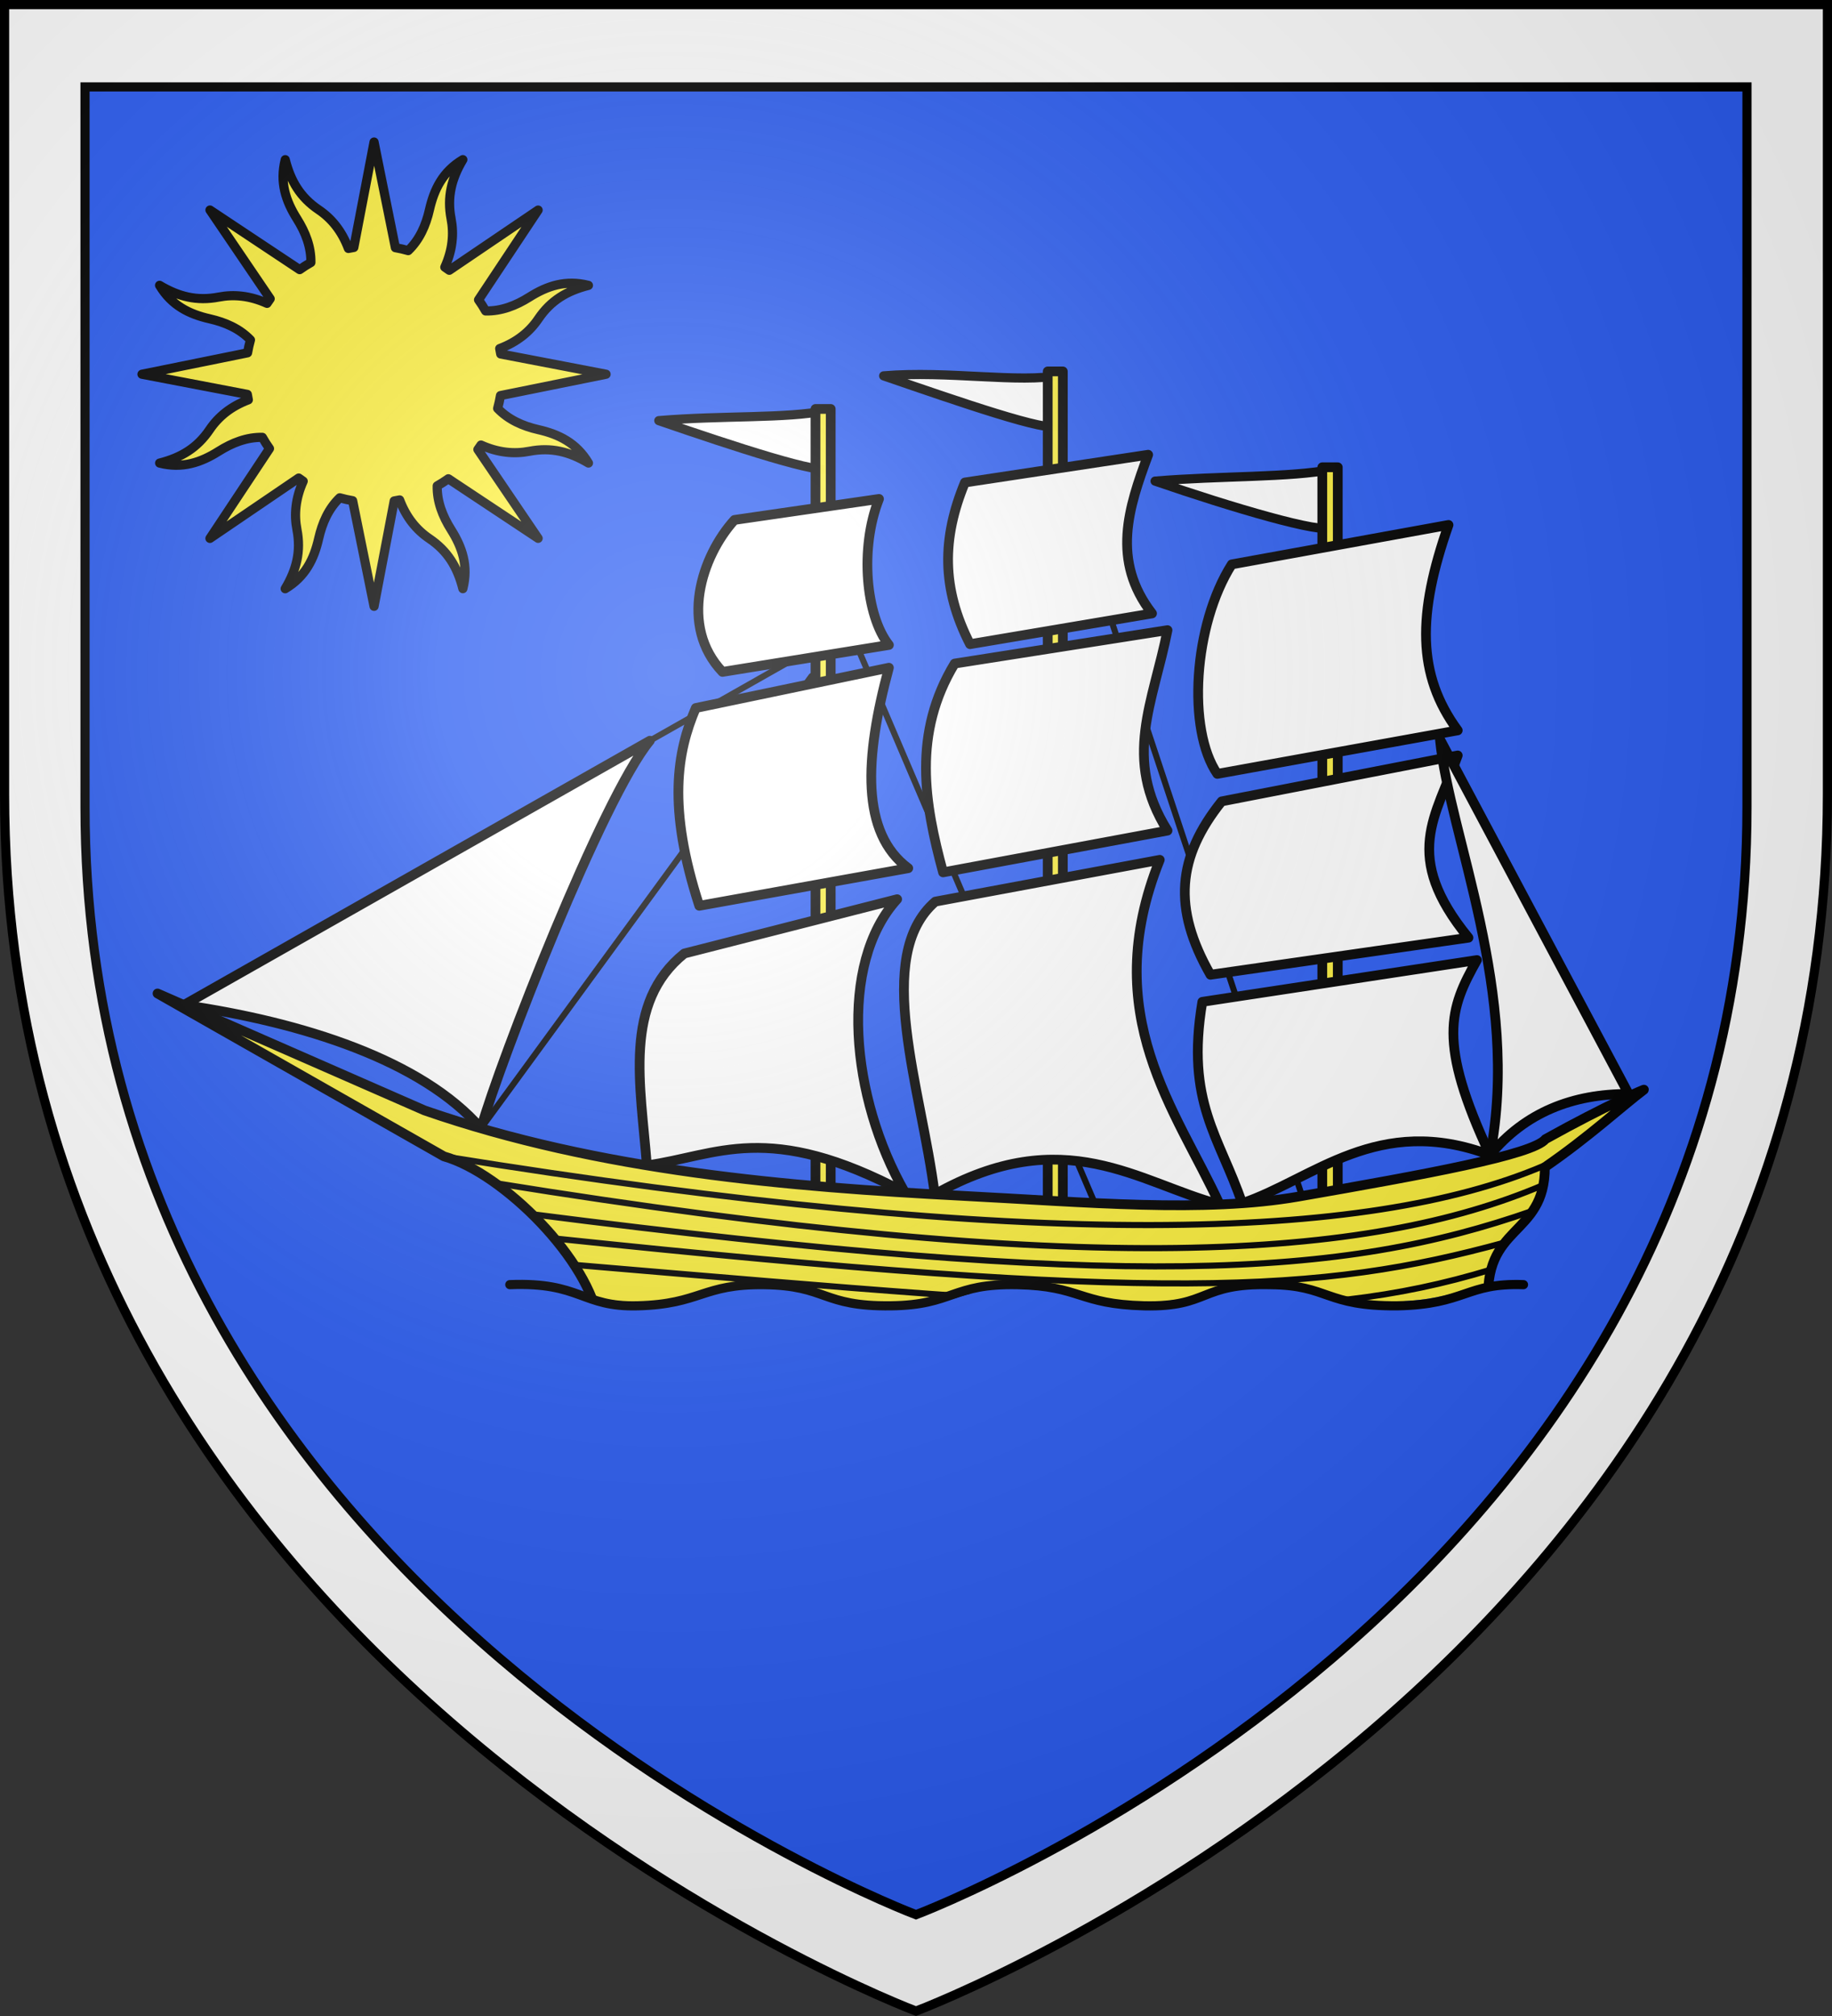
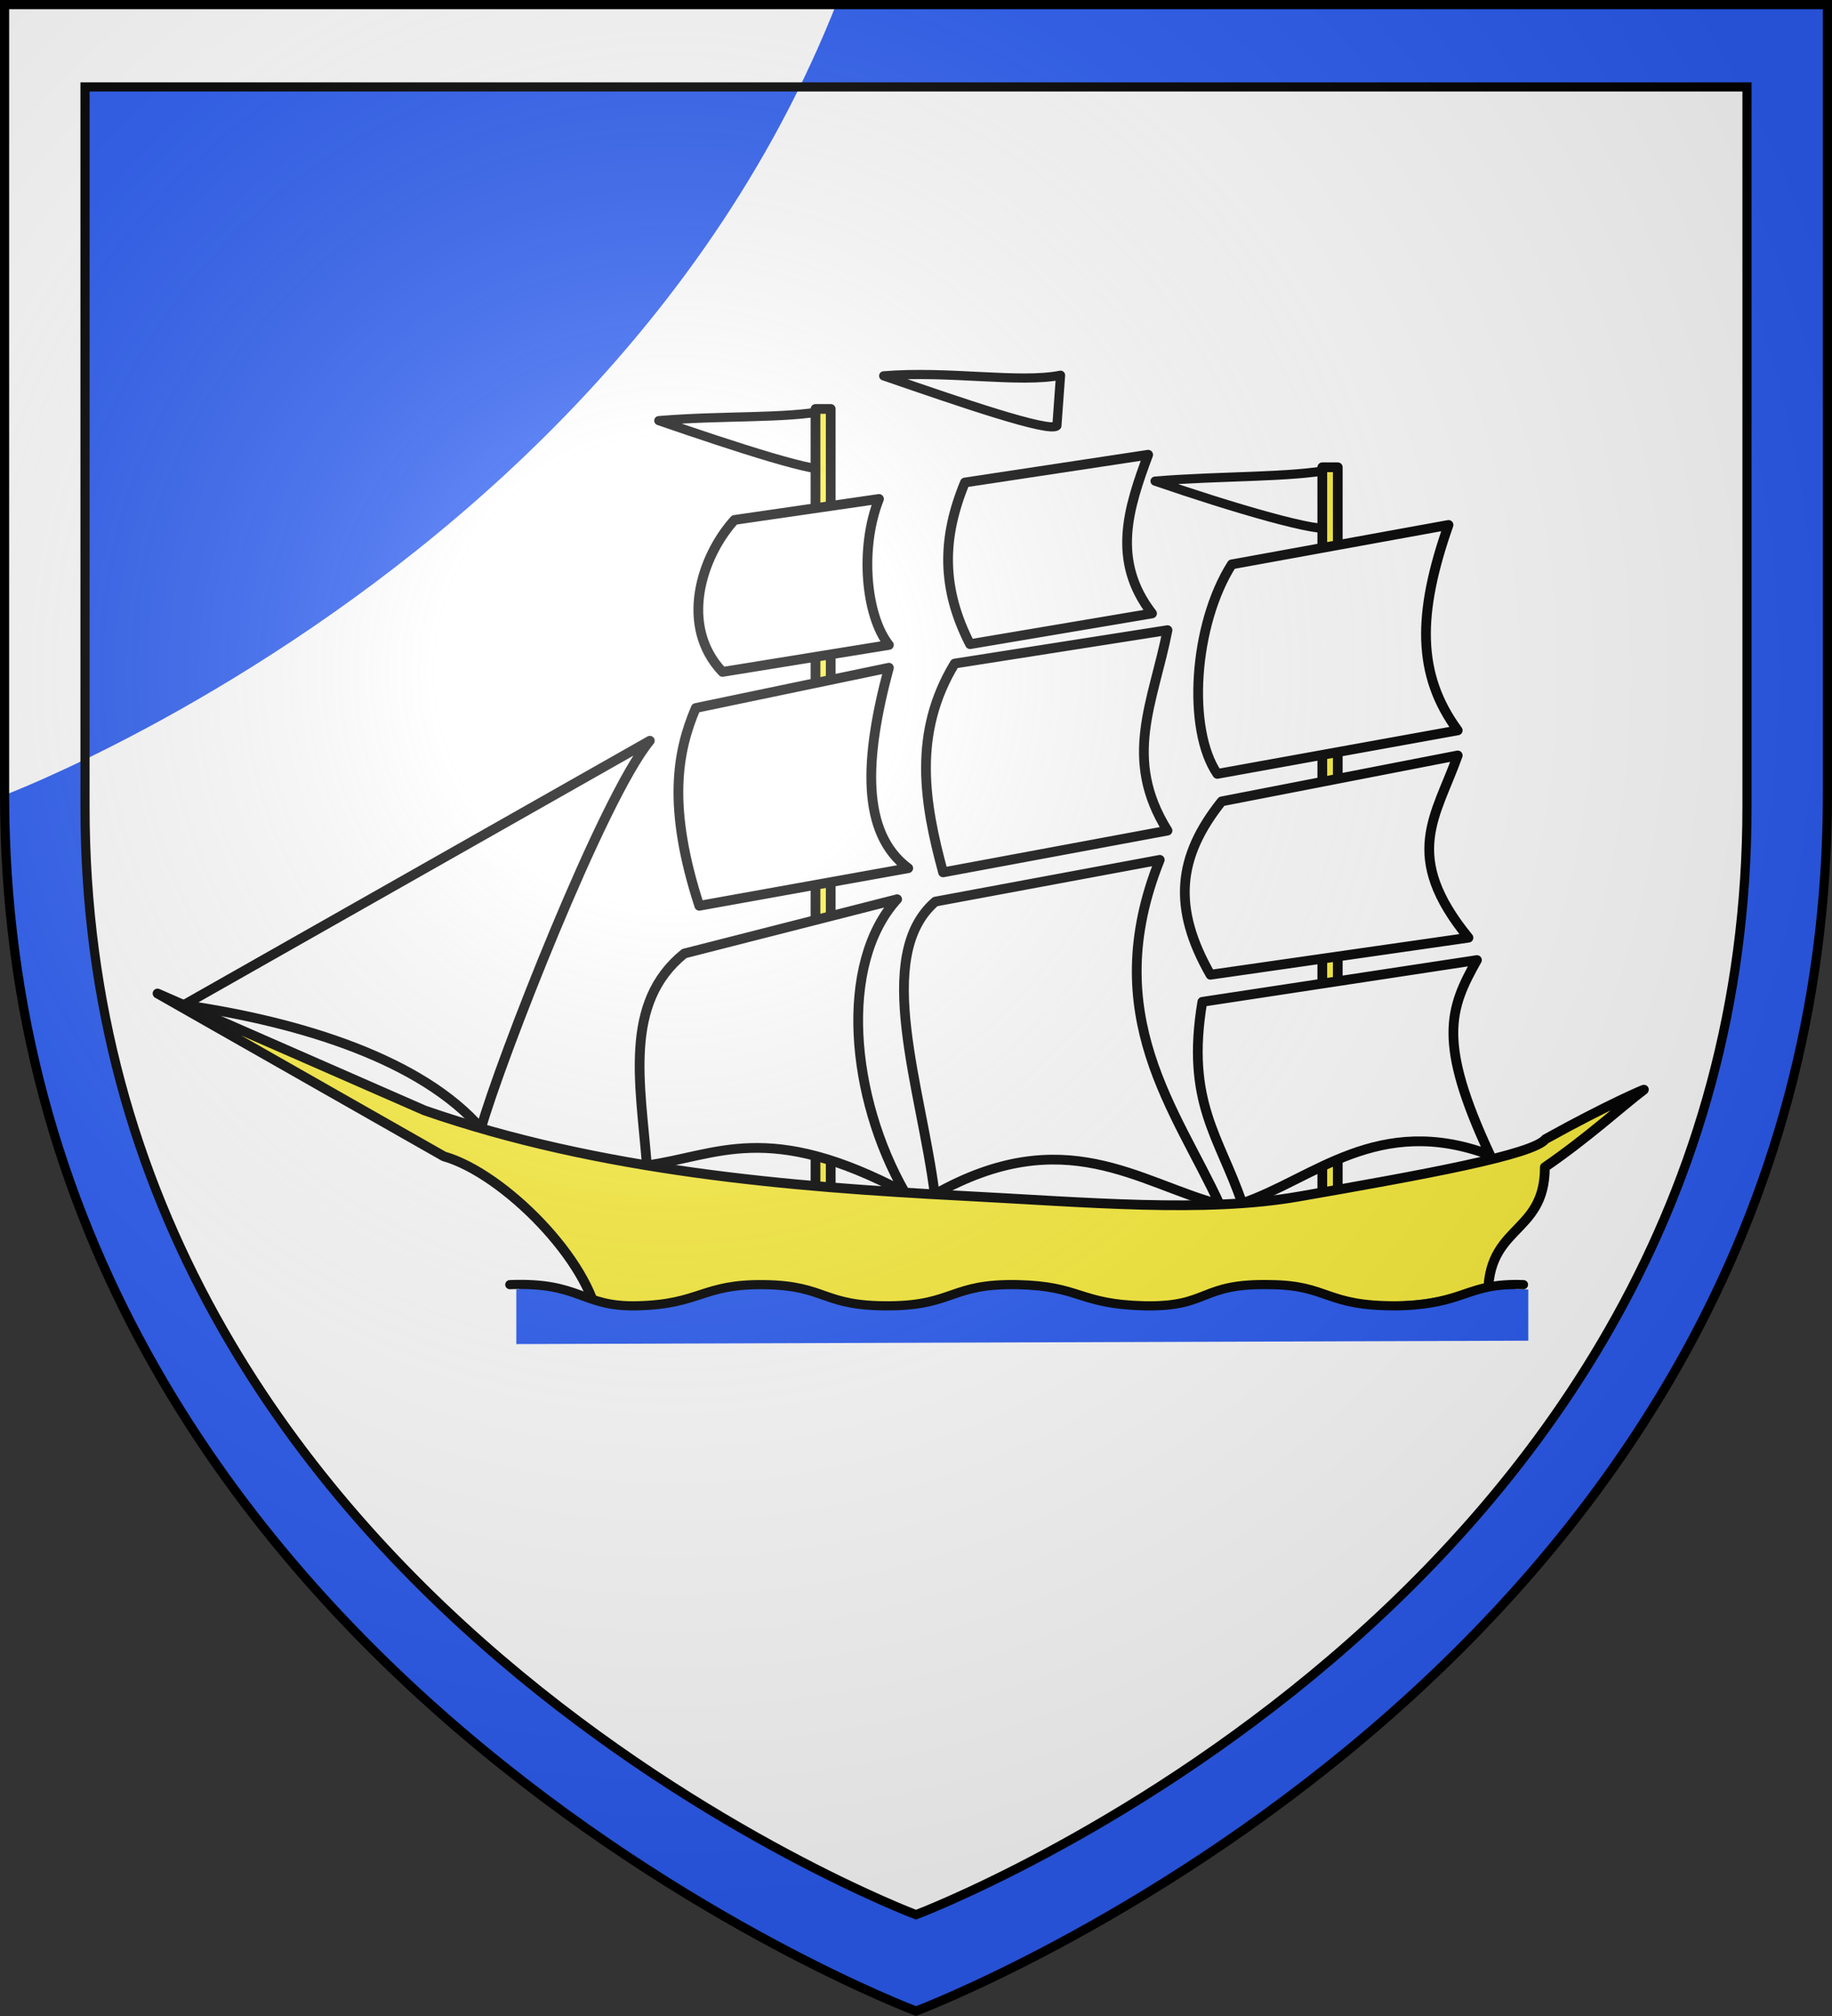
<svg xmlns="http://www.w3.org/2000/svg" xmlns:xlink="http://www.w3.org/1999/xlink" height="660" viewBox="-300 -300 600 660" width="600">
  <rect x="-300" y="-300" width="600" height="660" fill="#333333" stroke="none" />
  <defs>
    <radialGradient id="a" cx="-80" cy="-80" gradientUnits="userSpaceOnUse" r="405">
      <stop offset="0" stop-color="#fff" stop-opacity=".31" />
      <stop offset=".19" stop-color="#fff" stop-opacity=".25" />
      <stop offset=".6" stop-color="#6b6b6b" stop-opacity=".125" />
      <stop offset="1" stop-opacity=".125" />
    </radialGradient>
    <path id="b" d="m-298.5-298.5h597v258.5c0 286.2-298.5 398.39-298.5 398.39s-298.5-112.19-298.5-398.39z" />
  </defs>
  <use fill="#2b5df2" height="100%" transform="translate(0 .05)" width="100%" xlink:href="#b" />
-   <path d="m-298.5-298.5v258.802c0 285.75 298.5 398.198 298.5 398.198s298.5-112.447 298.5-398.198v-258.802zm26.344 26.965h544.312s0.0.506 0 235.404c0 260.531-272.156 363.036-272.156 363.036s-272.156-102.505-272.156-363.036z" fill="#fff" fill-rule="evenodd" />
+   <path d="m-298.5-298.5v258.802s298.5-112.447 298.5-398.198v-258.802zm26.344 26.965h544.312s0.0.506 0 235.404c0 260.531-272.156 363.036-272.156 363.036s-272.156-102.505-272.156-363.036z" fill="#fff" fill-rule="evenodd" />
  <path d="m-272.156-271.54h544.312v235.719c0 260.258-272.156 362.656-272.156 362.656s-272.156-102.398-272.156-362.656z" fill="none" stroke="#000" stroke-width="3" />
-   <path d="m-206.579-247.72c-1.902 7.439.195 13.562 3.83 19.332 2.811 4.462 4.658 9.217 4.57 14.325-1.279.721-2.498 1.498-3.675 2.335l-29.379-19.514 19.723 29.055c-.354.489-.7.998-1.032 1.501-5.594-2.52-10.846-3.02-15.85-2.052-7.074 1.368-13.08-.113-19.351-3.851 3.915 6.605 9.756 9.451 16.407 10.96 5.153 1.17 9.811 3.222 13.365 6.911-.387 1.39-.706 2.796-.949 4.223l-34.581 7.013 34.503 6.598c.095.594.209 1.185.33 1.778-5.739 2.171-9.82 5.523-12.675 9.747-4.035 5.97-9.301 9.17-16.378 10.962 7.439 1.902 13.552-.219 19.322-3.855 4.462-2.811 9.217-4.658 14.325-4.57.721 1.279 1.498 2.498 2.335 3.675l-19.503 29.404 29.069-19.759c.485.351.977.713 1.476 1.042-2.52 5.594-3.01 10.87-2.042 15.875 1.368 7.074-.123 13.055-3.861 19.327 6.605-3.915 9.451-9.756 10.96-16.407 1.17-5.153 3.222-9.811 6.911-13.365 1.393.388 2.793.706 4.223.949l7.012 34.581 6.598-34.503c.594-.095 1.185-.209 1.778-.33 2.17 5.741 5.524 9.82 9.747 12.675 5.97 4.035 9.17 9.301 10.962 16.378 1.902-7.439-.219-13.552-3.855-19.322-2.817-4.471-4.643-9.211-4.545-14.336 1.27-.717 2.481-1.493 3.65-2.324l29.404 19.503-19.734-29.079c.347-.48.692-.973 1.018-1.466 5.596 2.527 10.868 3.01 15.875 2.042 7.074-1.369 13.055.123 19.327 3.861-3.915-6.605-9.746-9.426-16.396-10.936-5.147-1.168-9.8-3.26-13.351-6.946.386-1.388.682-2.788.924-4.213l34.591-6.988-34.513-6.623c-.095-.594-.209-1.185-.33-1.778 5.745-2.17 9.819-5.522 12.674-9.747 4.035-5.97 9.311-9.146 16.388-10.937-7.439-1.902-13.562.195-19.332 3.83-4.471 2.817-9.211 4.643-14.336 4.545-.717-1.27-1.493-2.481-2.324-3.65l19.514-29.379-29.09 19.709c-.48-.347-.973-.692-1.466-1.018 2.524-5.593 3.02-10.846 2.052-15.85-1.368-7.074.113-13.08 3.851-19.351-6.605 3.915-9.426 9.746-10.936 16.396-1.171 5.159-3.259 9.832-6.96 13.386-1.383-.384-2.778-.718-4.198-.959l-6.988-34.591-6.623 34.513c-.594.095-1.185.209-1.778.33-2.171-5.741-5.522-9.819-9.747-12.674-5.97-4.035-9.146-9.311-10.937-16.388z" fill="#fcef3c" stroke="#000" stroke-linecap="round" stroke-linejoin="round" stroke-width="3" />
  <g transform="translate(-2 10)">
    <path d="m80.303-152.493c21.078-1.762 44.526-1.136 57.892-3.826l-.404 18.912c-2.249 2.436-32.418-6.444-57.488-15.085zm-88.895-34.461c21.078-1.762 44.57 2.486 57.935-.204l-1.195 16.537c-2.249 2.436-31.67-7.691-56.74-16.332zm-73.647 14.66c21.078-1.762 41.531-.607 54.897-3.297l1.18 18.912c-2.249 2.436-31.007-6.973-56.077-15.614z" style="fill:#fff;fill-rule:evenodd;stroke:#000;stroke-width:3;stroke-linecap:round;stroke-linejoin:round" />
    <path d="m-140.135-157.025h5.069v257.041h-5.069z" style="fill:#fcef3c;fill-opacity:.988;stroke:#000;stroke-width:3.19;stroke-linecap:round;stroke-linejoin:round" transform="scale(-1 1)" />
-     <path d="m-237.787 19.021 206.83-117.255m-109.503 157.643 108.236-148.072m172.36-43.752 95.261 180.558m-106.967 33.397-79.544-239.933m11.33 241.527-87.371-204.611" fill="none" stroke="#000" stroke-linecap="round" stroke-linejoin="round" stroke-width="2" />
-     <path d="m-50.092-188.405h4.947v282.886h-4.947z" style="fill:#fcef3c;fill-opacity:.988;stroke:#000;stroke-width:3.19;stroke-linecap:round;stroke-linejoin:round" transform="scale(-1 1)" />
    <path d="m25.931-176.12h4.984v274.723h-4.984z" style="fill:#fcef3c;fill-opacity:.988;stroke:#000;stroke-width:3.19;stroke-linecap:round;stroke-linejoin:round" transform="scale(-1 1)" />
    <path d="m-140.461 59.409c6.181-21.932 39.869-108.303 55.294-126.91l-152.62 86.523c38.918 5.65 77.883 18.049 97.326 40.388zm224.833-97.484c-14.816-23.699-4.639-41.929 0-65.627l-69.704 10.938c-13.802 22.787-9.997 45.575-3.802 68.362zm-5.069-71.096c-13.419-17.318-7.709-34.637-1.267-51.955l-60.018 9.083c-7.531 18.23-7.692 34.701 1.675 52.931zm100.121 38.283c-13.402-18.218-13.242-38.114-3.019-67.256l-70.984 12.91c-12.59 19.826-14.684 54.122-4.738 68.588zm3.515 67.874c-21.998-26.947-10.6-39.696-3.515-59.671l-77.309 15.04c-14.556 18.204-16.16 34.908-3.681 56.758zm7.075 71.158c-17.368-37.181-13.246-47.944-4.299-63.834l-89.938 13.672c-5.537 32.916 5.675 44.198 13.037 65.939 23.299-7.872 44.487-29.611 81.199-15.777zm-200.133-214.8-47.332 6.871c-10.838 11.948-18.224 34.717-3.923 49.756l54.496-8.822c-7.544-9.504-9.644-31.575-3.241-47.805zm9.578 120.887c-15.546-11.524-14.349-35.95-6.337-65.627l-63.247 13.185c-6.131 14.35-9.368 32.44 1.146 64.748zm-1.063 106.207c-17.855-31.161-21.895-74.855-2.574-96.052l-69.704 17.774c-20.143 16.209-14.301 42.899-12.256 69.366 23.037-3.174 39.539-14.987 84.534 8.912zm103.057 3.891c-14-30.624-40.069-61.935-19.616-112.832l-73.507 13.672c-20.632 17.82-4.549 61.176-.201 95.839 42.514-23.948 66.77-3.723 93.324 3.321z" style="fill:#fff;fill-rule:evenodd;stroke:#000;stroke-width:3.19;stroke-linecap:round;stroke-linejoin:round" />
-     <path d="m235.397 48.143-61.806-116.132c3.063 31.504 26.644 83.134 16.424 136.132 11.448-13.913 27.073-20.069 45.383-20z" style="fill:#fff;fill-rule:evenodd;stroke:#000;stroke-width:3.19;stroke-linecap:round;stroke-linejoin:round" />
    <path d="m208.165 62.922c-4.044 5.115-39.392 11.581-80.859 18.81-30.937 5.393-69.031 1.881-110.189-.243-56.452-2.913-118.666-8.034-176.077-27.959l-87.447-38.283 93.784 53.322c19.381 5.469 48.071 34.181 50.694 54.69l291.491-5.469c-2.321-27.281 18.434-22.505 18.392-45.676 14.333-9.842 25.335-20.004 32.412-25.34.853-.512-11.979 4.907-32.201 16.147z" style="fill:#fcef3c;fill-rule:evenodd;stroke:#000;stroke-width:3.19;stroke-linecap:round;stroke-linejoin:round" />
    <path id="c" d="m198.355 124.445v-13.219l-1.161-.045c-18.505-.48-18.692 4.687-40.708 5.01-23.278.135-21.933-4.877-40.708-5.01-22.962-.415-19.524 5.362-40.724 5.01-21.128-.398-20.352-4.701-40.708-5.01-21.277-.323-20.486 4.831-40.725 5.01-22.305.197-20.35-4.807-40.708-5.01-19.951-.199-20.355 4.625-40.708 5.01-17.829.347-17.851-5.561-40.059-5.026v14.162" fill="#2b5df2" fill-rule="evenodd" />
    <g stroke-linecap="round" stroke-linejoin="round">
-       <path d="m-116.374 95.447c198.643 20.89 250.561 17.926 311.3 1.3m-318.642-9.236c194.731 24.976 265.179 20.821 327.74-1.135m-339.778-9.035c194.164 31.339 285.876 25.063 343.198.613m-360.067-9.385c194.164 31.339 302.77 27.596 360.092 3.146m-317.41 32.373c183.023 15.559 238.862 20.189 300.286 1.55" fill="none" stroke="#000" stroke-width="2" />
      <use height="100%" stroke-width="1.002" transform="matrix(1.016 0 0 1.268 1.001 -28.888)" width="100%" xlink:href="#c" />
      <path d="m-131.033 110.571c23.313-.931 23.517 7.411 41.86 6.926 20.73-.532 21.148-7.201 41.469-6.926 20.735.281 18.751 7.198 41.469 6.926 20.614-.247 19.798-7.372 41.469-6.926 20.733.426 19.95 6.377 41.469 6.926 21.594.487 18.082-7.5 41.469-6.926 19.123.184 17.76 7.112 41.469 6.926 22.424-.446 22.466-7.589 41.313-6.926" fill="none" stroke="#000" stroke-width="3" />
    </g>
  </g>
  <use fill="url(#a)" height="100%" transform="translate(0 .05)" width="100%" xlink:href="#b" />
  <use fill="none" height="100%" stroke="#000" stroke-width="3" transform="translate(0 .003)" width="100%" xlink:href="#b" />
</svg>